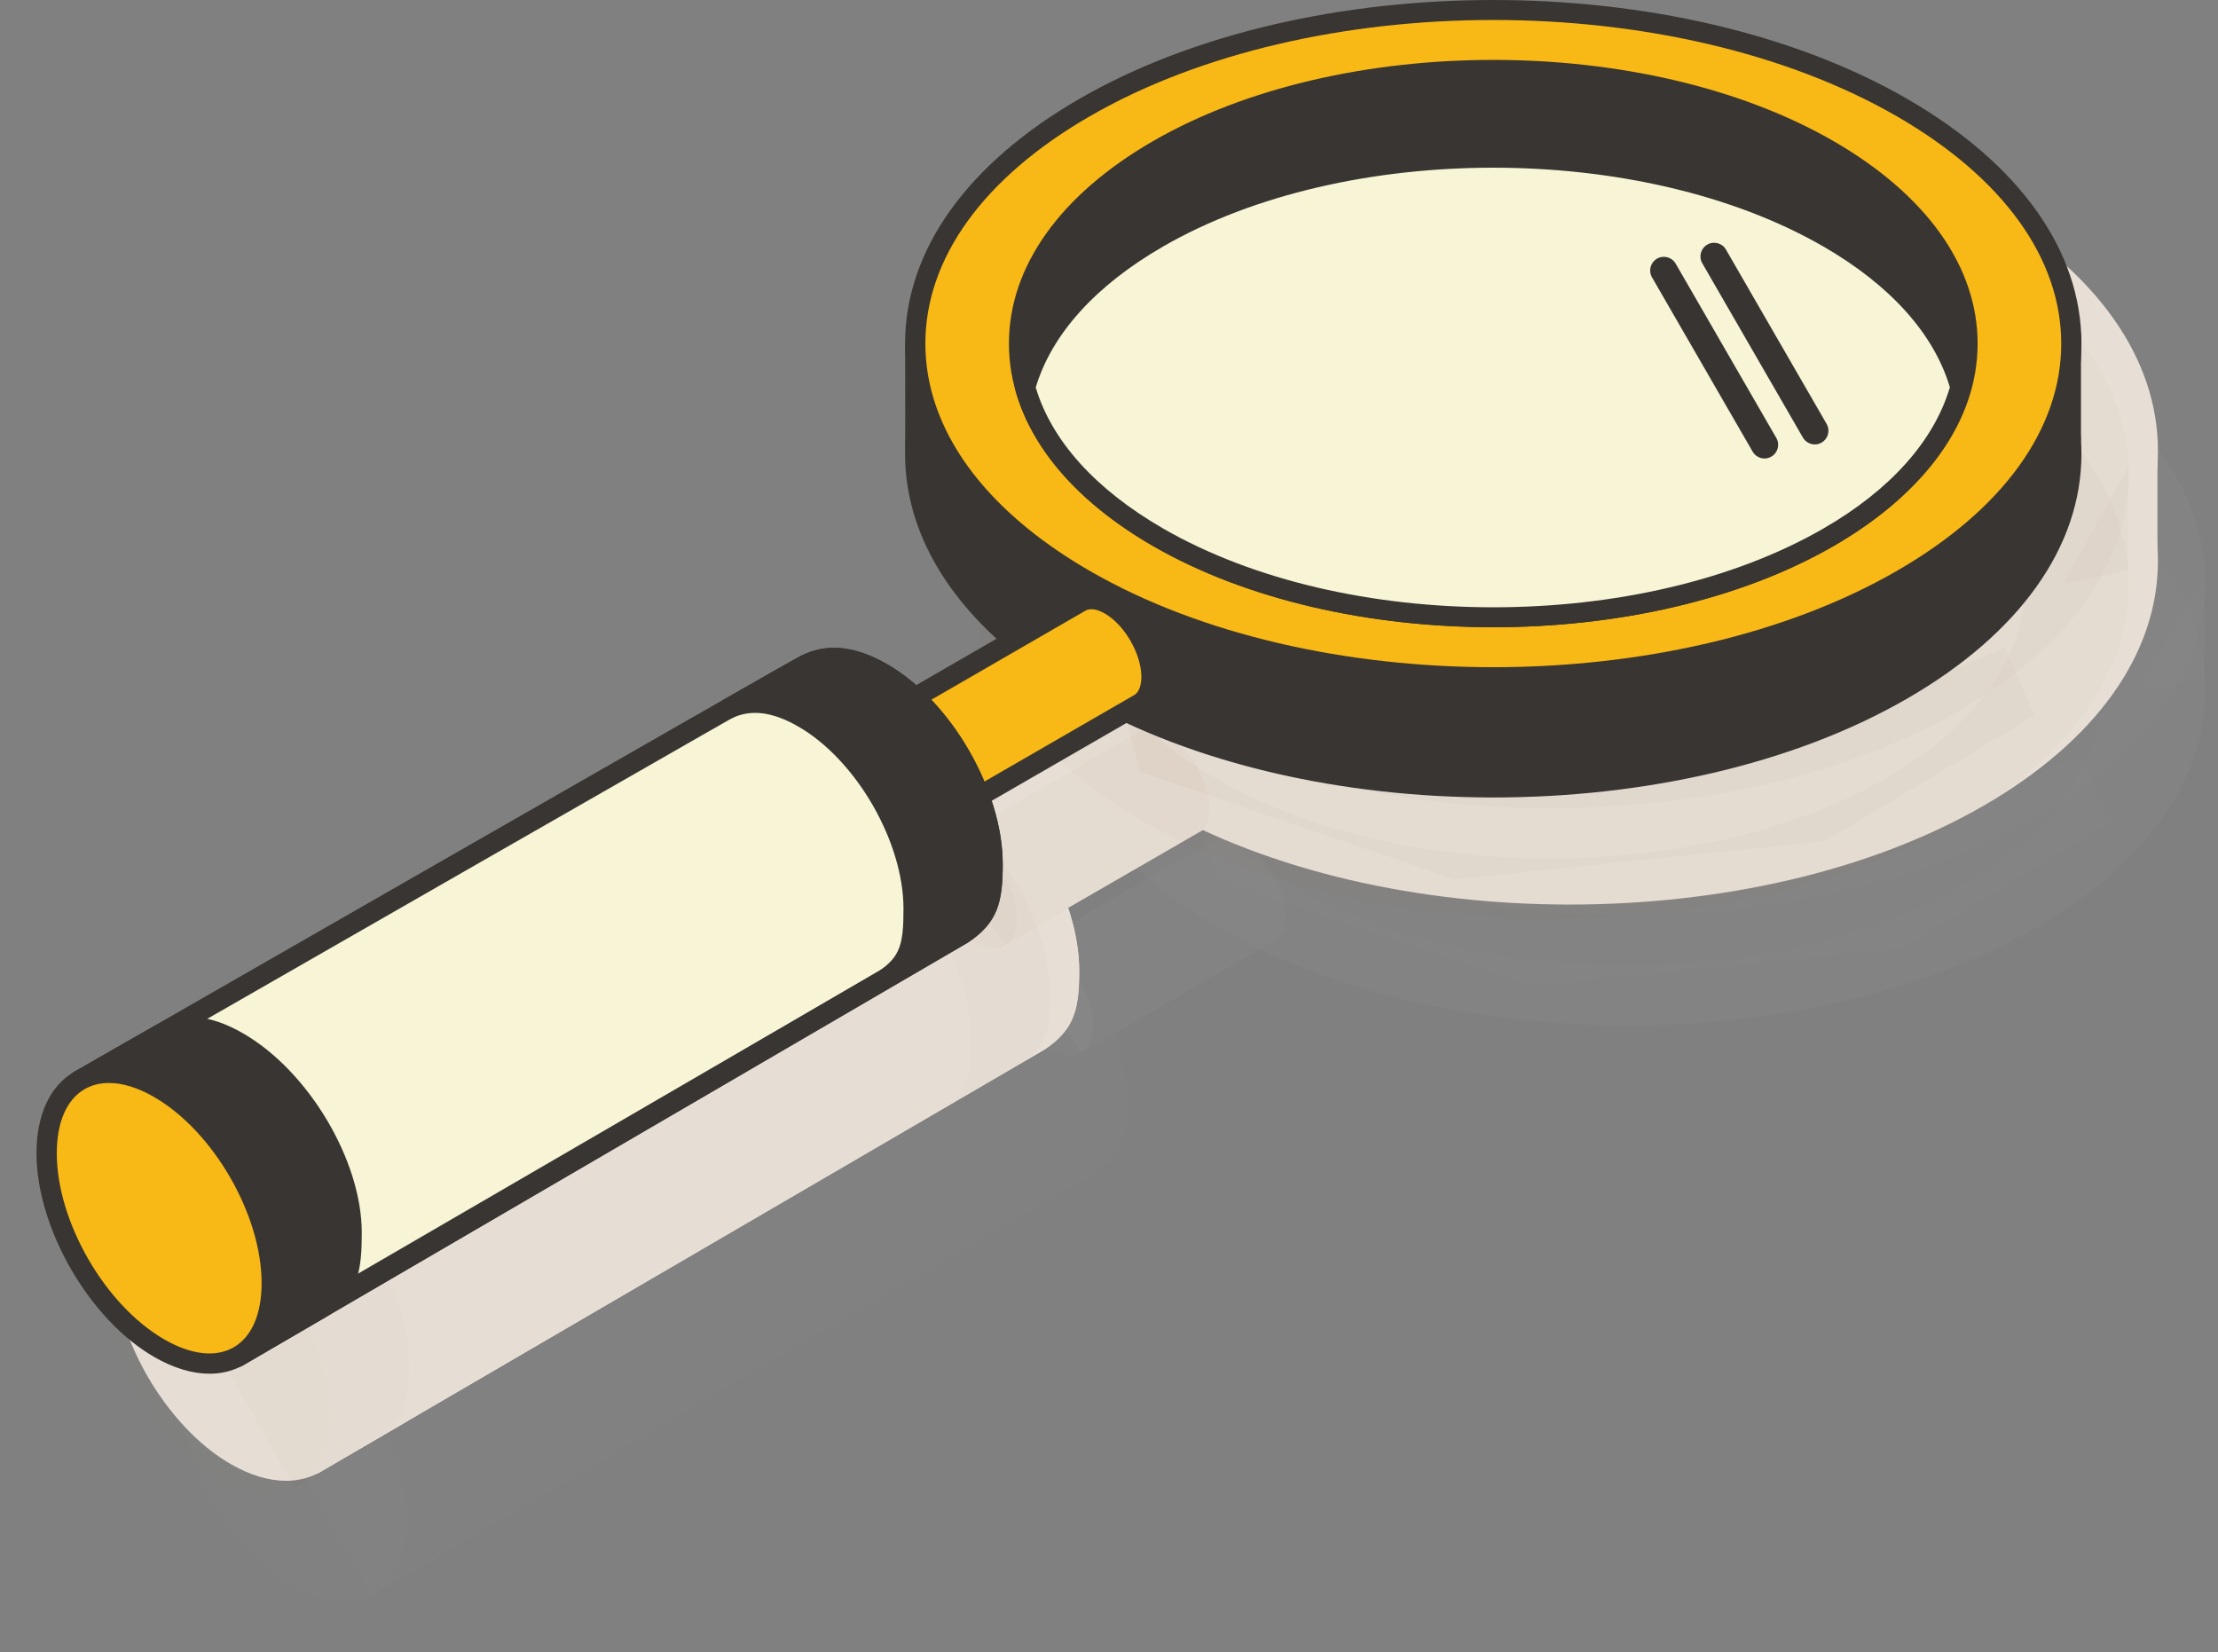
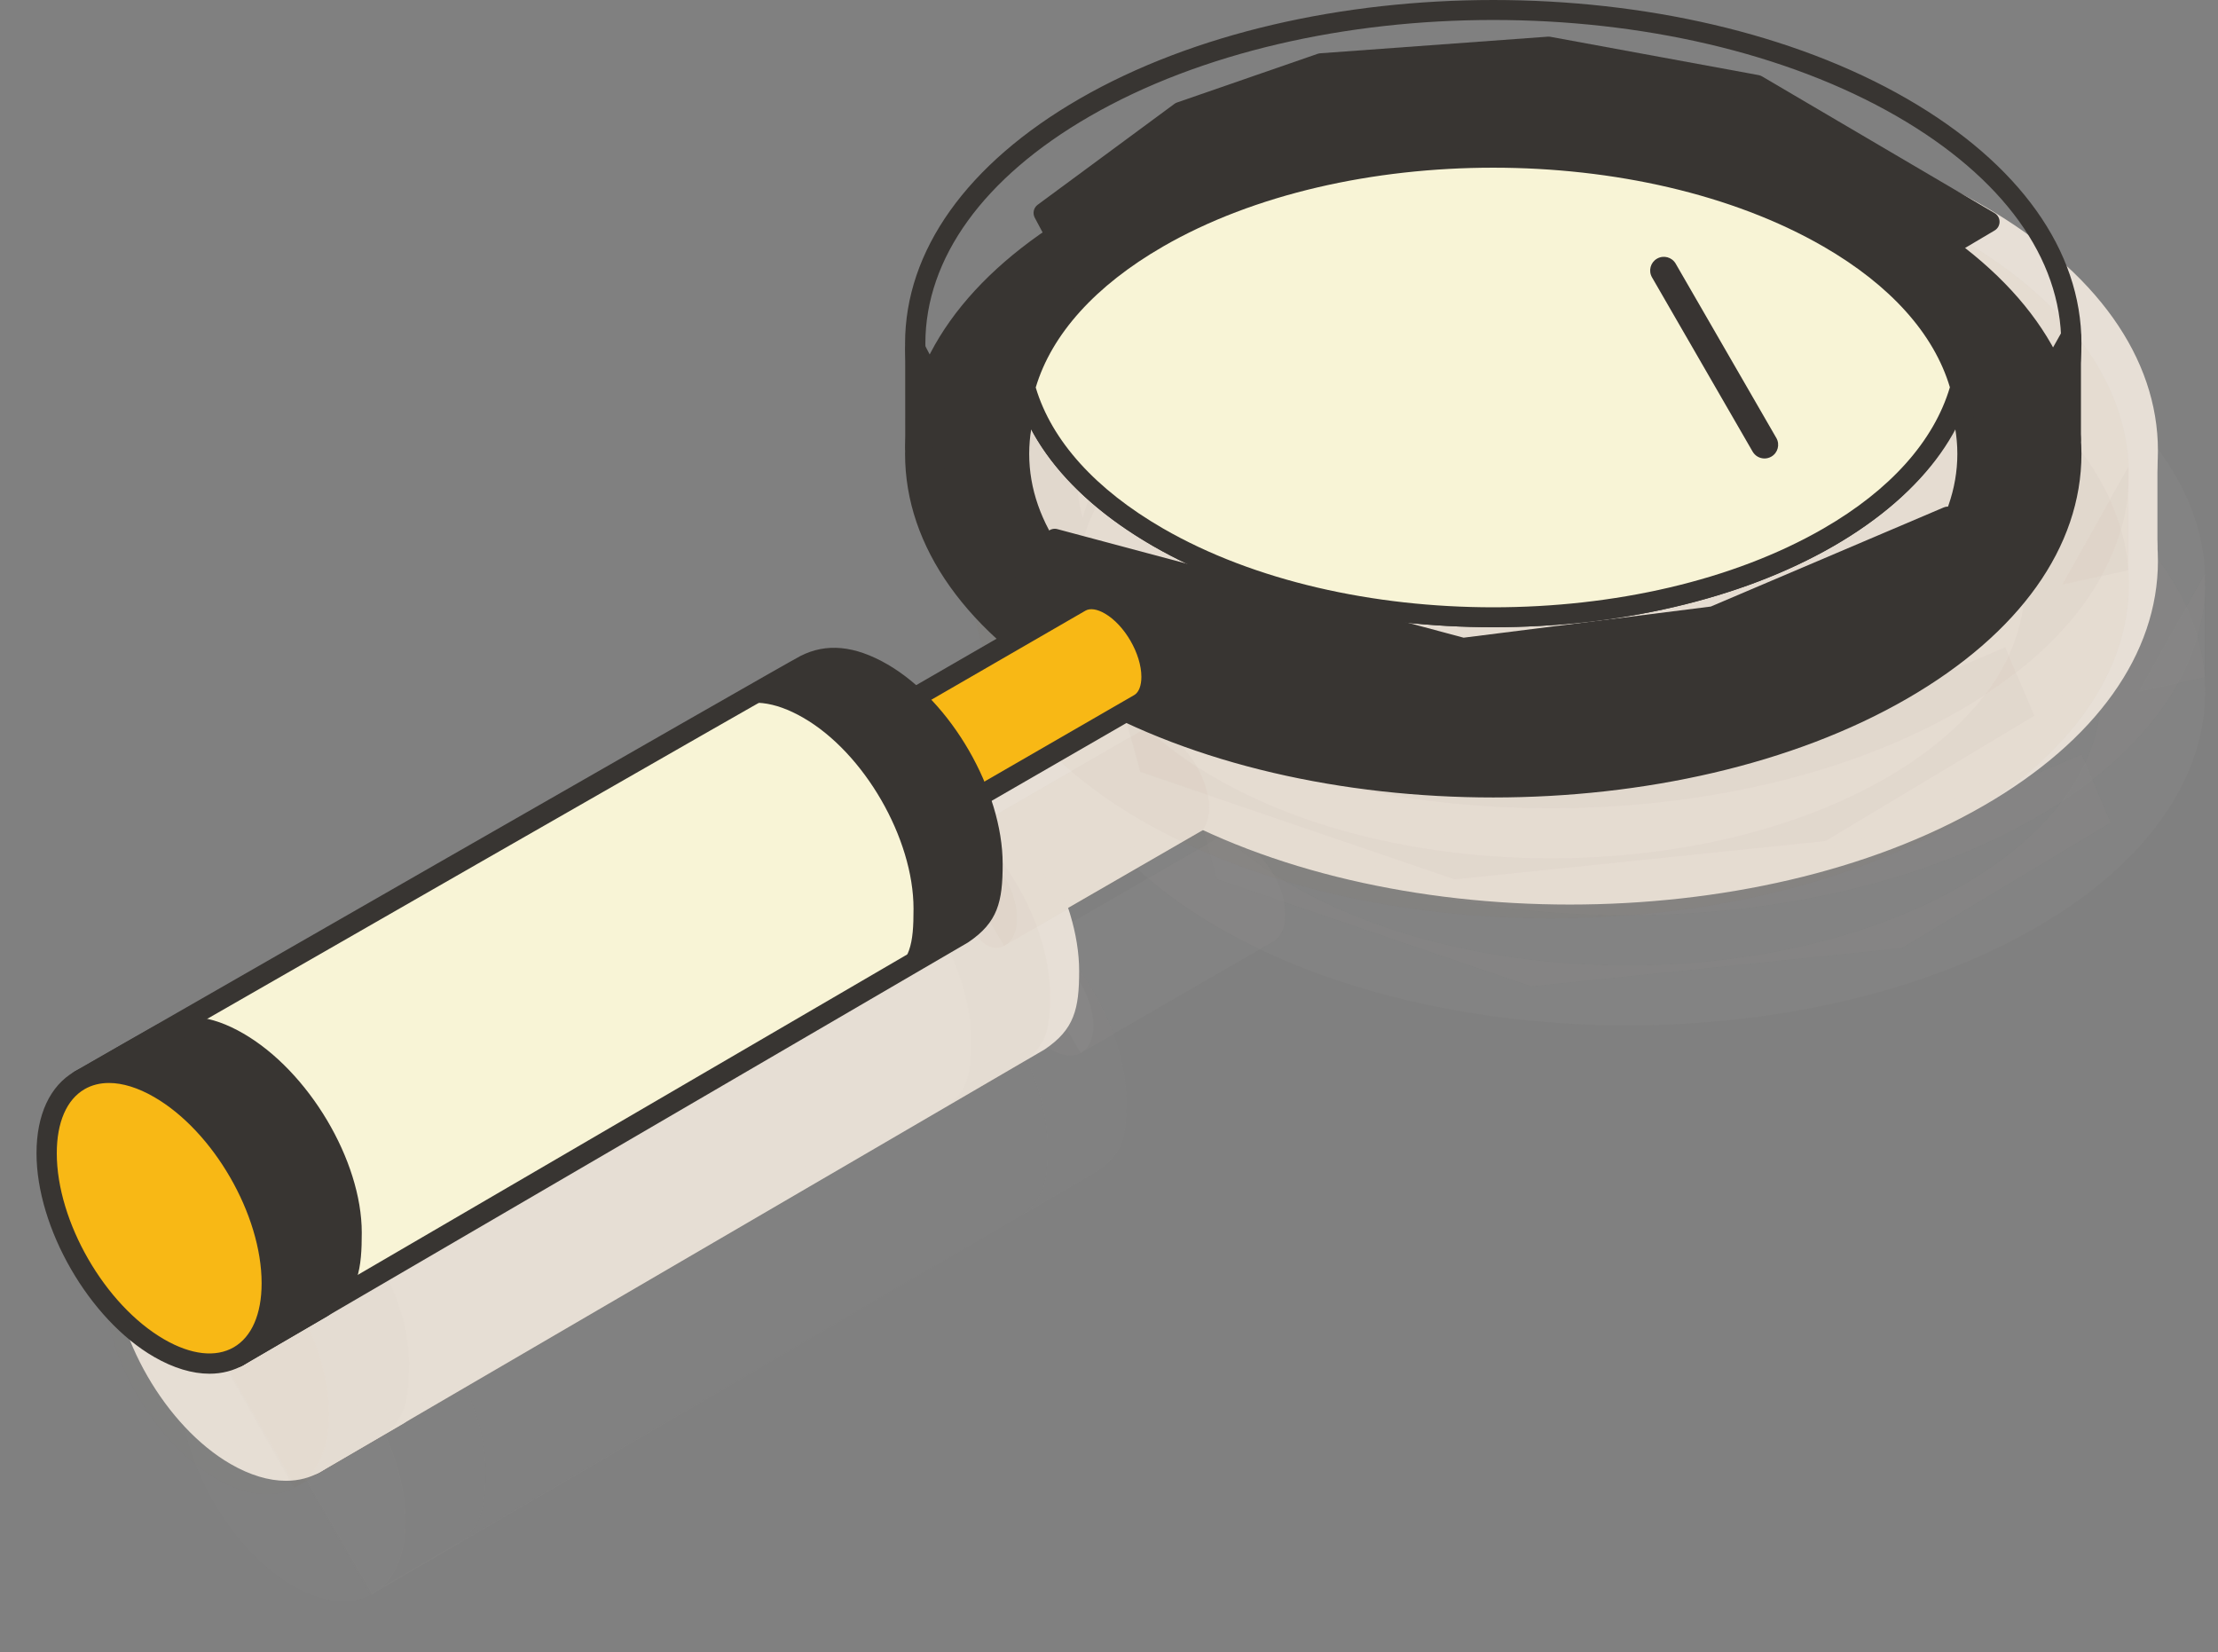
<svg xmlns="http://www.w3.org/2000/svg" width="145" height="108" viewBox="0 0 145 108" fill="none">
  <rect x="0" y="0" width="145" height="108" fill="#808080" stroke="none" />
  <g opacity="0.4">
    <g opacity="0.4">
      <g opacity="0.4">
        <path opacity="0.4" d="M133.103 29.791C118.345 21.271 94.418 21.271 79.66 29.791C64.901 38.312 64.901 52.127 79.66 60.648C94.418 69.168 118.345 69.168 133.103 60.648C147.861 52.127 147.861 38.312 133.103 29.791ZM84.459 57.874C72.352 50.885 72.352 39.551 84.459 32.562C96.566 25.572 116.195 25.572 128.301 32.562C140.408 39.551 140.408 50.885 128.301 57.874C116.195 64.867 96.566 64.867 84.459 57.874Z" fill="#E7DFD6" />
      </g>
      <g opacity="0.4">
        <path opacity="0.4" d="M68.594 38.352L68.596 44.812L76.985 54.368L68.594 38.352Z" fill="#E7DFD6" />
      </g>
      <g opacity="0.4">
        <path opacity="0.4" d="M77.71 50.776L79.549 57.461L100.102 64.478L124.334 61.972L137.98 53.782L136.086 49.328L120.769 55.846L104.393 57.906L77.71 50.776Z" fill="#E7DFD6" />
      </g>
      <g opacity="0.4">
        <path opacity="0.4" d="M144.135 37.541V44.269L139.818 45.219L144.135 37.541Z" fill="#E7DFD6" />
      </g>
      <g opacity="0.4">
        <path opacity="0.4" d="M76.985 29.468L85.926 22.876L95.117 19.692L109.989 18.606L123.608 21.114L138.816 30.053L134.303 32.728L121.77 28.048L110.826 25.667H96.203L85.508 28.968L78.99 33.229L76.985 29.468Z" fill="#E7DFD6" />
      </g>
      <g opacity="0.4">
        <path opacity="0.4" d="M133.104 22.582C118.346 14.061 94.418 14.061 79.66 22.582C64.902 31.102 64.902 44.917 79.66 53.438C94.418 61.959 118.346 61.959 133.104 53.438C147.862 44.917 147.862 31.102 133.104 22.582ZM84.459 50.665C72.353 43.675 72.353 32.342 84.459 25.352C96.566 18.363 116.195 18.363 128.302 25.352C140.409 32.342 140.409 43.675 128.302 50.665C116.195 57.655 96.566 57.655 84.459 50.665Z" fill="#E7DFD6" />
      </g>
      <g opacity="0.4">
        <path opacity="0.4" d="M128.302 31.092C116.195 24.102 96.566 24.102 84.459 31.092C79.673 33.854 76.783 37.295 75.779 40.878C76.783 44.462 79.673 47.902 84.459 50.665C96.566 57.655 116.195 57.655 128.302 50.665C133.088 47.902 135.977 44.462 136.981 40.878C135.98 37.295 133.088 33.854 128.302 31.092Z" fill="#E7DFD6" />
      </g>
    </g>
    <g opacity="0.4">
      <g opacity="0.4">
        <path opacity="0.4" d="M84.038 59.8C84.038 58.065 82.82 55.954 81.318 55.088C80.579 54.662 79.909 54.614 79.419 54.884L66.756 62.2L70.649 68.832L83.193 61.588C83.225 61.572 83.257 61.553 83.288 61.532L83.307 61.522C83.76 61.22 84.038 60.629 84.038 59.8Z" fill="#E7DFD6" />
      </g>
      <g opacity="0.4">
        <path opacity="0.4" d="M70.688 68.808C71.751 68.194 71.751 66.204 70.689 64.364C69.626 62.523 67.903 61.528 66.84 62.142C65.777 62.756 65.777 64.745 66.84 66.586C67.903 68.427 69.626 69.421 70.688 68.808Z" fill="#E7DFD6" />
      </g>
    </g>
    <g opacity="0.4">
      <g opacity="0.4">
        <g opacity="0.4">
          <path opacity="0.4" d="M73.645 72.031C73.645 67.436 70.419 61.85 66.441 59.551C64.47 58.415 62.822 58.29 61.384 59.024C60.267 59.596 13.961 86.175 13.961 86.175L24.333 104.215L71.701 76.59C73.414 75.43 73.645 74.333 73.645 72.031Z" fill="#E7DFD6" />
        </g>
        <g opacity="0.4">
          <path opacity="0.4" d="M31.741 96.126C31.741 91.53 28.303 85.976 24.323 83.68C22.352 82.544 20.704 82.419 19.266 83.153C19.131 83.222 18.331 83.675 17.031 84.414C15.1 85.521 13.959 86.178 13.959 86.178L24.23 104.273L29.81 101.023C31.527 99.86 31.741 98.427 31.741 96.126Z" fill="#E7DFD6" />
        </g>
        <g opacity="0.4">
          <path opacity="0.4" d="M66.441 59.551C64.47 58.415 62.825 58.29 61.384 59.024C61.167 59.135 59.266 60.216 56.334 61.89C57.745 61.217 59.355 61.363 61.276 62.47C65.254 64.766 68.48 70.355 68.48 74.95C68.48 77.252 68.305 78.412 66.591 79.572L24.293 104.148L24.333 104.217L71.701 76.592C73.414 75.43 73.645 74.333 73.645 72.031C73.645 67.436 70.419 61.847 66.441 59.551Z" fill="#E7DFD6" />
        </g>
        <g opacity="0.4">
          <path opacity="0.4" d="M24.366 104.196C27.239 102.537 27.239 97.158 24.365 92.181C21.492 87.204 16.833 84.513 13.96 86.172C11.087 87.831 11.087 93.211 13.961 98.188C16.835 103.165 21.493 105.855 24.366 104.196Z" fill="#E7DFD6" />
        </g>
      </g>
    </g>
  </g>
  <path d="M129.345 21.244C114.587 12.724 90.659 12.724 75.901 21.244C61.143 29.765 61.143 43.58 75.901 52.1C90.659 60.621 114.587 60.621 129.345 52.1C144.103 43.58 144.103 29.765 129.345 21.244ZM80.701 49.327C68.594 42.338 68.594 31.004 80.701 24.015C92.807 17.025 112.436 17.025 124.543 24.015C136.65 31.004 136.65 42.338 124.543 49.327C112.439 56.317 92.81 56.317 80.701 49.327Z" fill="#E7DFD6" />
  <path d="M102.623 59.133C92.823 59.133 83.029 56.979 75.568 52.673C68.215 48.429 64.168 42.746 64.168 36.67C64.168 30.596 68.218 24.913 75.568 20.669C90.485 12.056 114.756 12.056 129.673 20.669C137.026 24.915 141.073 30.596 141.073 36.672C141.073 42.746 137.023 48.429 129.673 52.673C122.22 56.979 112.42 59.133 102.623 59.133ZM102.623 15.515C93.064 15.515 83.508 17.616 76.232 21.816C69.309 25.813 65.495 31.089 65.495 36.67C65.495 42.25 69.309 47.526 76.232 51.526C90.784 59.927 114.462 59.927 129.014 51.526C135.937 47.529 139.751 42.253 139.751 36.672C139.751 31.092 135.937 25.816 129.014 21.816C121.738 17.616 112.179 15.515 102.623 15.515ZM102.623 55.215C94.563 55.215 86.506 53.443 80.37 49.902C74.302 46.398 70.959 41.699 70.959 36.672C70.959 31.645 74.302 26.947 80.37 23.442C92.641 16.358 112.606 16.358 124.874 23.442C130.942 26.947 134.285 31.645 134.285 36.672C134.285 41.699 130.942 46.398 124.874 49.902C118.743 53.443 110.683 55.215 102.623 55.215ZM81.032 48.755C92.937 55.629 112.309 55.629 124.212 48.755C129.854 45.498 132.96 41.207 132.96 36.672C132.96 32.138 129.854 27.847 124.212 24.589C112.306 17.716 92.937 17.716 81.032 24.589C75.39 27.847 72.283 32.138 72.283 36.672C72.283 41.204 75.39 45.498 81.032 48.755Z" fill="#E7DFD6" />
  <path d="M64.835 29.802L64.838 36.264L73.229 45.821L64.835 29.802Z" fill="#E7DFD6" />
  <path d="M73.229 46.483C73.044 46.483 72.861 46.406 72.731 46.258L64.343 36.702C64.237 36.58 64.179 36.426 64.179 36.264L64.176 29.802C64.176 29.497 64.385 29.233 64.679 29.158C64.976 29.087 65.283 29.224 65.424 29.495L73.814 45.514C73.971 45.81 73.878 46.176 73.602 46.366C73.489 46.446 73.359 46.483 73.229 46.483ZM65.5 36.016L70.069 41.22L65.498 32.496L65.5 36.016Z" fill="#E7DFD6" />
  <path d="M73.952 42.227L75.79 48.912L96.346 55.931L120.575 53.425L134.224 45.235L132.33 40.781L117.01 47.296L100.634 49.357L73.952 42.227Z" fill="#E7DFD6" />
  <path d="M96.346 56.593C96.275 56.593 96.2 56.582 96.132 56.558L75.578 49.539C75.372 49.468 75.213 49.298 75.155 49.089L73.316 42.404C73.253 42.176 73.316 41.93 73.486 41.763C73.653 41.596 73.897 41.527 74.127 41.591L100.685 48.687L116.841 46.652L132.073 40.171C132.235 40.102 132.418 40.1 132.579 40.166C132.743 40.232 132.873 40.359 132.942 40.521L134.836 44.978C134.966 45.283 134.849 45.635 134.568 45.805L120.92 53.994C120.838 54.045 120.745 54.076 120.647 54.084L96.415 56.59C96.391 56.593 96.367 56.593 96.346 56.593ZM76.336 48.398L96.42 55.255L120.361 52.779L133.387 44.962L131.978 41.647L117.27 47.905C117.215 47.929 117.154 47.945 117.093 47.953L100.716 50.013C100.632 50.024 100.544 50.019 100.462 49.995L74.895 43.164L76.336 48.398Z" fill="#E7DFD6" />
-   <path d="M140.379 28.991V35.721L136.062 36.672L140.379 28.991Z" fill="#E7DFD6" />
  <path d="M136.062 37.334C135.855 37.334 135.657 37.236 135.529 37.067C135.373 36.858 135.357 36.577 135.484 36.349L139.802 28.671C139.95 28.409 140.255 28.279 140.546 28.356C140.837 28.433 141.041 28.695 141.041 28.997V35.724C141.041 36.034 140.824 36.304 140.522 36.37L136.205 37.321C136.154 37.329 136.109 37.334 136.062 37.334ZM139.717 31.521L137.365 35.706L139.717 35.187V31.521Z" fill="#E7DFD6" />
  <path d="M73.229 20.921L82.168 14.326L91.359 11.145L106.233 10.059L119.852 12.565L135.058 21.506L130.547 24.179L118.014 19.501L107.067 17.12H92.444L81.749 20.421L75.234 24.682L73.229 20.921Z" fill="#E7DFD6" />
  <path d="M75.234 25.344C75.178 25.344 75.123 25.336 75.07 25.323C74.889 25.278 74.739 25.156 74.651 24.992L72.646 21.231C72.493 20.942 72.572 20.582 72.837 20.386L81.776 13.791C81.829 13.751 81.89 13.72 81.953 13.698L91.144 10.517C91.2 10.499 91.255 10.486 91.314 10.483L106.185 9.397C106.241 9.392 106.297 9.397 106.352 9.405L119.972 11.911C120.048 11.924 120.12 11.953 120.186 11.99L135.394 20.929C135.596 21.048 135.72 21.265 135.72 21.498C135.72 21.732 135.598 21.949 135.394 22.068L130.881 24.74C130.709 24.844 130.5 24.862 130.312 24.791L117.823 20.129L106.993 17.772H92.543L82.033 21.016L75.594 25.228C75.488 25.307 75.361 25.344 75.234 25.344ZM74.082 21.114L75.478 23.731L81.389 19.867C81.442 19.832 81.498 19.806 81.556 19.788L92.251 16.487C92.315 16.469 92.381 16.458 92.447 16.458H107.07C107.118 16.458 107.165 16.463 107.21 16.474L118.157 18.855C118.189 18.863 118.218 18.871 118.247 18.882L130.484 23.451L133.758 21.509L119.619 13.198L106.199 10.727L91.496 11.799L82.48 14.919L74.082 21.114Z" fill="#E7DFD6" />
  <path d="M129.345 14.032C114.587 5.511 90.659 5.511 75.901 14.032C61.143 22.553 61.143 36.368 75.901 44.888C90.659 53.409 114.587 53.409 129.345 44.888C144.103 36.368 144.103 22.555 129.345 14.032ZM80.701 42.118C68.594 35.128 68.594 23.795 80.701 16.805C92.807 9.815 112.436 9.815 124.543 16.805C136.65 23.795 136.65 35.128 124.543 42.118C112.439 49.108 92.81 49.108 80.701 42.118Z" fill="#E7DFD6" />
  <path d="M102.623 51.923C92.823 51.923 83.029 49.77 75.568 45.463C68.215 41.217 64.168 35.536 64.168 29.46C64.168 23.387 68.218 17.703 75.568 13.46C90.485 4.847 114.757 4.847 129.674 13.46C137.026 17.706 141.073 23.387 141.073 29.463C141.073 35.536 137.024 41.22 129.674 45.463C122.22 49.77 112.421 51.923 102.623 51.923ZM102.623 8.306C93.065 8.306 83.508 10.406 76.233 14.607C69.309 18.604 65.495 23.88 65.495 29.46C65.495 35.041 69.309 40.317 76.233 44.316C90.784 52.718 114.463 52.718 129.014 44.316C135.938 40.319 139.752 35.044 139.752 29.463C139.752 23.882 135.938 18.606 129.014 14.607C121.738 10.406 112.18 8.306 102.623 8.306ZM102.623 48.003C94.564 48.003 86.507 46.231 80.37 42.69C74.302 39.186 70.959 34.487 70.959 29.46C70.959 24.433 74.302 19.735 80.37 16.23C92.641 9.145 112.606 9.145 124.874 16.23C130.942 19.735 134.285 24.433 134.285 29.46C134.285 34.487 130.942 39.186 124.874 42.69C118.743 46.234 110.683 48.003 102.623 48.003ZM81.032 41.543C92.937 48.416 112.309 48.416 124.212 41.543C129.854 38.285 132.961 33.995 132.961 29.46C132.961 24.926 129.854 20.635 124.212 17.377C112.307 10.504 92.937 10.504 81.032 17.377C75.39 20.635 72.284 24.926 72.284 29.46C72.284 33.995 75.39 38.285 81.032 41.543Z" fill="#E7DFD6" />
  <path d="M124.543 22.545C112.436 15.555 92.807 15.555 80.701 22.545C75.915 25.307 73.025 28.748 72.021 32.331C73.025 35.915 75.915 39.355 80.701 42.118C92.807 49.108 112.436 49.108 124.543 42.118C129.329 39.355 132.16 35.899 133.164 32.315C132.163 28.732 129.329 25.307 124.543 22.545Z" fill="#E7DFD6" />
  <path d="M102.623 48.003C94.563 48.003 86.506 46.231 80.37 42.69C75.581 39.925 72.474 36.405 71.383 32.509C71.351 32.392 71.351 32.268 71.383 32.151C72.474 28.255 75.581 24.735 80.37 21.97C92.641 14.887 112.606 14.887 124.874 21.97C129.62 24.711 132.709 28.226 133.803 32.138C133.834 32.255 133.834 32.379 133.803 32.495C132.701 36.431 129.615 39.957 124.877 42.693C118.743 46.234 110.683 48.003 102.623 48.003ZM72.71 32.331C73.751 35.817 76.624 39.001 81.032 41.546C92.937 48.419 112.309 48.419 124.212 41.546C128.572 39.03 131.424 35.841 132.473 32.318C131.429 28.817 128.577 25.641 124.209 23.119C112.306 16.244 92.937 16.244 81.032 23.117C76.624 25.662 73.751 28.843 72.71 32.331Z" fill="#E7DFD6" />
  <path d="M80.282 51.25C80.282 49.516 79.064 47.405 77.562 46.538C76.823 46.112 76.153 46.067 75.663 46.335L63 53.65L66.894 60.282L79.437 53.038C79.469 53.022 79.501 53.004 79.533 52.983L79.551 52.972C80.001 52.673 80.282 52.079 80.282 51.25Z" fill="#E7DFD6" />
  <path d="M66.891 60.944C66.663 60.944 66.443 60.828 66.319 60.619L62.425 53.986C62.335 53.836 62.311 53.653 62.356 53.483C62.401 53.314 62.513 53.168 62.666 53.078L75.329 45.763C75.348 45.752 75.369 45.741 75.388 45.733C76.103 45.363 76.99 45.447 77.893 45.966C79.604 46.954 80.944 49.277 80.944 51.253C80.944 52.262 80.592 53.059 79.948 53.504C79.927 53.52 79.906 53.533 79.882 53.547C79.843 53.573 79.797 53.597 79.755 53.621L67.222 60.857C67.119 60.915 67.005 60.944 66.891 60.944ZM63.906 53.888L67.129 59.379L79.104 52.464C79.112 52.458 79.122 52.453 79.13 52.448C79.146 52.44 79.159 52.432 79.175 52.421C79.175 52.421 79.178 52.419 79.18 52.419L79.183 52.416C79.459 52.233 79.617 51.809 79.617 51.248C79.617 49.751 78.523 47.855 77.228 47.108C76.73 46.819 76.275 46.75 75.978 46.912C75.97 46.917 75.962 46.92 75.954 46.925L63.906 53.888Z" fill="#E7DFD6" />
  <path d="M66.933 60.26C67.996 59.646 67.996 57.656 66.933 55.816C65.871 53.975 64.147 52.98 63.085 53.594C62.022 54.208 62.022 56.197 63.084 58.038C64.147 59.879 65.87 60.873 66.933 60.26Z" fill="#E7DFD6" />
  <path d="M66.226 61.103C65.738 61.103 65.211 60.95 64.679 60.64C62.968 59.652 61.628 57.329 61.628 55.353C61.628 54.267 62.028 53.438 62.756 53.017C63.484 52.596 64.401 52.665 65.344 53.208C67.055 54.196 68.395 56.519 68.395 58.494C68.395 59.58 67.995 60.409 67.267 60.831C66.949 61.013 66.599 61.103 66.226 61.103ZM63.794 54.074C63.651 54.074 63.521 54.103 63.416 54.167C63.119 54.339 62.949 54.77 62.949 55.356C62.949 56.852 64.043 58.749 65.338 59.496C65.844 59.787 66.305 59.858 66.599 59.686C66.896 59.514 67.065 59.082 67.065 58.497C67.065 57.001 65.971 55.104 64.676 54.357C64.356 54.169 64.051 54.074 63.794 54.074Z" fill="#E7DFD6" />
  <path d="M69.889 63.482C69.889 58.886 66.663 53.3 62.685 51.001C60.714 49.865 59.067 49.741 57.629 50.474C56.511 51.046 10.205 77.625 10.205 77.625L20.577 95.665L67.945 68.04C69.659 66.882 69.889 65.783 69.889 63.482Z" fill="#E7DFD6" />
  <path d="M20.575 96.33C20.516 96.33 20.461 96.322 20.405 96.308C20.235 96.263 20.09 96.152 20.002 95.999L9.628 77.959C9.54 77.805 9.517 77.625 9.562 77.456C9.607 77.286 9.718 77.141 9.871 77.053C11.763 75.967 56.206 50.458 57.324 49.886C59.019 49.02 60.878 49.198 63.013 50.429C67.169 52.829 70.549 58.685 70.549 63.482C70.549 65.969 70.225 67.296 68.313 68.591C68.3 68.599 68.289 68.607 68.276 68.615L20.908 96.24C20.808 96.301 20.691 96.33 20.575 96.33ZM11.106 77.872L20.816 94.759L67.59 67.481C69.01 66.512 69.227 65.712 69.227 63.479C69.227 59.103 66.144 53.761 62.354 51.574C60.64 50.586 59.194 50.416 57.931 51.065C56.906 51.589 16.44 74.812 11.106 77.872Z" fill="#E7DFD6" />
  <path d="M27.985 87.576C27.985 82.981 24.547 77.427 20.566 75.13C18.596 73.994 16.948 73.87 15.51 74.603C15.375 74.672 14.575 75.125 13.275 75.864C11.344 76.971 10.202 77.628 10.202 77.628L20.474 95.723L26.054 92.473C27.768 91.311 27.985 89.878 27.985 87.576Z" fill="#E7DFD6" />
  <path d="M20.474 96.385C20.416 96.385 20.358 96.377 20.302 96.362C20.132 96.317 19.987 96.203 19.899 96.049L9.628 77.956C9.448 77.638 9.559 77.236 9.874 77.056L12.947 75.292C14.787 74.243 15.121 74.06 15.211 74.015C16.906 73.149 18.768 73.326 20.901 74.558C25.173 77.024 28.65 82.867 28.65 87.579C28.65 89.811 28.486 91.628 26.431 93.024C26.418 93.032 26.407 93.04 26.394 93.048L20.813 96.298C20.707 96.356 20.591 96.385 20.474 96.385ZM11.103 77.874L20.72 94.815L25.703 91.912C27.098 90.958 27.323 89.849 27.323 87.576C27.323 83.357 24.079 77.922 20.236 75.702C18.522 74.714 17.076 74.545 15.812 75.194C15.744 75.228 15.365 75.438 13.604 76.441L11.103 77.874Z" fill="#E7DFD6" />
  <path d="M62.682 51.004C60.712 49.868 59.064 49.743 57.626 50.477C57.409 50.588 55.507 51.669 52.575 53.343C53.987 52.67 55.597 52.816 57.517 53.923C61.495 56.219 64.722 61.808 64.722 66.403C64.722 68.705 64.547 69.865 62.833 71.025L20.535 95.601L20.574 95.67L67.942 68.045C69.656 66.882 69.886 65.786 69.886 63.484C69.889 58.886 66.663 53.3 62.682 51.004Z" fill="#E7DFD6" />
-   <path d="M20.575 96.33C20.519 96.33 20.461 96.322 20.405 96.309C20.236 96.264 20.09 96.152 20.003 95.999L19.963 95.93C19.78 95.615 19.889 95.209 20.204 95.027L62.484 70.463C63.856 69.528 64.065 68.71 64.065 66.403C64.065 62.028 60.982 56.685 57.192 54.498C55.52 53.533 54.106 53.351 52.867 53.941C52.543 54.095 52.159 53.965 51.995 53.65C51.831 53.335 51.945 52.946 52.255 52.768C57.012 50.051 57.253 49.929 57.332 49.889C59.027 49.023 60.886 49.2 63.021 50.432C67.177 52.832 70.557 58.688 70.557 63.484C70.557 65.971 70.234 67.298 68.321 68.594C68.308 68.602 68.297 68.609 68.284 68.617L20.908 96.24C20.808 96.301 20.691 96.33 20.575 96.33ZM55.552 52.408C56.283 52.572 57.046 52.887 57.849 53.348C62.004 55.748 65.384 61.604 65.384 66.4C65.384 67.349 65.36 68.162 65.185 68.885L67.588 67.484C69.007 66.514 69.224 65.715 69.224 63.482C69.224 59.106 66.141 53.764 62.351 51.576C60.638 50.588 59.191 50.421 57.928 51.068C57.833 51.115 57.3 51.415 55.552 52.408Z" fill="#E7DFD6" />
  <path d="M20.608 95.65C23.482 93.991 23.481 88.611 20.607 83.634C17.734 78.657 13.075 75.967 10.202 77.626C7.329 79.284 7.33 84.664 10.203 89.641C13.077 94.618 17.735 97.308 20.608 95.65Z" fill="#E7DFD6" />
  <path d="M18.694 96.804C17.571 96.804 16.34 96.436 15.076 95.707C10.836 93.26 7.387 87.285 7.387 82.39C7.387 79.874 8.269 77.978 9.874 77.053C11.477 76.129 13.561 76.311 15.738 77.57C19.979 80.017 23.427 85.992 23.427 90.887C23.427 93.403 22.545 95.297 20.94 96.224C20.267 96.61 19.51 96.804 18.694 96.804ZM12.123 77.797C11.538 77.797 11.003 77.93 10.534 78.2C9.36 78.878 8.712 80.367 8.712 82.39C8.712 86.864 11.863 92.322 15.738 94.56C17.489 95.572 19.102 95.755 20.278 95.077C21.454 94.399 22.103 92.91 22.103 90.887C22.103 86.413 18.951 80.954 15.076 78.716C14.019 78.105 13.013 77.797 12.123 77.797Z" fill="#E7DFD6" />
  <path d="M123.64 36.053C123.33 36.053 123.031 35.891 122.864 35.605L116.285 24.211C116.038 23.784 116.184 23.236 116.613 22.99C117.042 22.743 117.588 22.889 117.834 23.318L124.413 34.712C124.66 35.139 124.514 35.687 124.085 35.934C123.947 36.016 123.794 36.053 123.64 36.053Z" fill="#E7DFD6" />
  <path d="M120.353 36.972C120.043 36.972 119.744 36.81 119.577 36.524L112.998 25.13C112.752 24.703 112.897 24.155 113.326 23.909C113.755 23.662 114.301 23.808 114.547 24.237L121.126 35.632C121.373 36.058 121.227 36.606 120.798 36.852C120.658 36.932 120.504 36.972 120.353 36.972Z" fill="#E7DFD6" />
  <g opacity="0.4">
    <g opacity="0.4">
      <g opacity="0.4">
        <path opacity="0.4" d="M128.103 22.791C113.345 14.271 89.418 14.271 74.66 22.791C59.901 31.312 59.901 45.127 74.66 53.648C89.418 62.168 113.345 62.168 128.103 53.648C142.861 45.127 142.861 31.312 128.103 22.791ZM79.459 50.874C67.352 43.885 67.352 32.551 79.459 25.562C91.566 18.572 111.195 18.572 123.301 25.562C135.408 32.551 135.408 43.885 123.301 50.874C111.195 57.867 91.566 57.867 79.459 50.874Z" fill="#6E3B11" />
      </g>
      <g opacity="0.4">
        <path opacity="0.4" d="M63.594 31.352L63.596 37.812L71.985 47.368L63.594 31.352Z" fill="#6E3B11" />
      </g>
      <g opacity="0.4">
        <path opacity="0.4" d="M72.71 43.776L74.549 50.461L95.102 57.477L119.334 54.972L132.98 46.782L131.086 42.328L115.769 48.846L99.393 50.906L72.71 43.776Z" fill="#6E3B11" />
      </g>
      <g opacity="0.4">
        <path opacity="0.4" d="M139.135 30.541V37.269L134.818 38.219L139.135 30.541Z" fill="#6E3B11" />
      </g>
      <g opacity="0.4">
        <path opacity="0.4" d="M71.985 22.468L80.926 15.876L90.117 12.692L104.989 11.606L118.608 14.114L133.816 23.053L129.303 25.729L116.77 21.048L105.826 18.667H91.203L80.508 21.968L73.99 26.229L71.985 22.468Z" fill="#6E3B11" />
      </g>
      <g opacity="0.4">
        <path opacity="0.4" d="M128.104 15.582C113.346 7.061 89.418 7.061 74.66 15.582C59.902 24.102 59.902 37.917 74.66 46.438C89.418 54.959 113.346 54.959 128.104 46.438C142.862 37.917 142.862 24.102 128.104 15.582ZM79.459 43.665C67.353 36.675 67.353 25.342 79.459 18.352C91.566 11.363 111.195 11.363 123.302 18.352C135.409 25.342 135.409 36.675 123.302 43.665C111.195 50.655 91.566 50.655 79.459 43.665Z" fill="#6E3B11" />
      </g>
      <g opacity="0.4">
        <path opacity="0.4" d="M123.302 24.092C111.195 17.102 91.566 17.102 79.459 24.092C74.673 26.854 71.783 30.295 70.779 33.878C71.783 37.462 74.673 40.902 79.459 43.665C91.566 50.655 111.195 50.655 123.302 43.665C128.088 40.902 130.977 37.462 131.981 33.878C130.98 30.295 128.088 26.854 123.302 24.092Z" fill="#6E3B11" />
      </g>
    </g>
    <g opacity="0.4">
      <g opacity="0.4">
        <path opacity="0.4" d="M79.038 52.8C79.038 51.065 77.82 48.954 76.318 48.088C75.579 47.662 74.909 47.614 74.419 47.884L61.756 55.2L65.649 61.832L78.193 54.588C78.225 54.572 78.257 54.553 78.288 54.532L78.307 54.522C78.76 54.22 79.038 53.629 79.038 52.8Z" fill="#6E3B11" />
      </g>
      <g opacity="0.4">
-         <path opacity="0.4" d="M65.688 61.808C66.751 61.194 66.751 59.204 65.689 57.364C64.626 55.523 62.903 54.528 61.84 55.142C60.777 55.756 60.777 57.745 61.84 59.586C62.903 61.426 64.626 62.421 65.688 61.808Z" fill="#6E3B11" />
+         <path opacity="0.4" d="M65.688 61.808C66.751 61.194 66.751 59.204 65.689 57.364C64.626 55.523 62.903 54.528 61.84 55.142C62.903 61.426 64.626 62.421 65.688 61.808Z" fill="#6E3B11" />
      </g>
    </g>
    <g opacity="0.4">
      <g opacity="0.4">
        <g opacity="0.4">
          <path opacity="0.4" d="M68.645 65.031C68.645 60.436 65.419 54.85 61.441 52.551C59.47 51.415 57.822 51.29 56.384 52.024C55.267 52.596 8.961 79.175 8.961 79.175L19.333 97.215L66.701 69.59C68.414 68.43 68.645 67.333 68.645 65.031Z" fill="#6E3B11" />
        </g>
        <g opacity="0.4">
          <path opacity="0.4" d="M26.741 89.126C26.741 84.53 23.303 78.976 19.323 76.68C17.352 75.544 15.704 75.419 14.266 76.153C14.131 76.222 13.331 76.675 12.031 77.414C10.1 78.521 8.959 79.178 8.959 79.178L19.23 97.273L24.81 94.023C26.527 92.86 26.741 91.427 26.741 89.126Z" fill="#6E3B11" />
        </g>
        <g opacity="0.4">
          <path opacity="0.4" d="M61.441 52.551C59.47 51.415 57.825 51.29 56.384 52.024C56.167 52.135 54.266 53.216 51.334 54.89C52.745 54.217 54.355 54.363 56.276 55.47C60.254 57.766 63.48 63.355 63.48 67.95C63.48 70.252 63.305 71.412 61.592 72.572L19.293 97.148L19.333 97.217L66.701 69.592C68.414 68.43 68.645 67.333 68.645 65.031C68.645 60.436 65.419 54.847 61.441 52.551Z" fill="#6E3B11" />
        </g>
        <g opacity="0.4">
          <path opacity="0.4" d="M19.366 97.196C22.239 95.537 22.239 90.158 19.365 85.181C16.492 80.204 11.833 77.513 8.96 79.172C6.087 80.831 6.087 86.211 8.961 91.188C11.835 96.165 16.493 98.855 19.366 97.196Z" fill="#6E3B11" />
        </g>
      </g>
    </g>
  </g>
  <path d="M124.345 14.244C109.587 5.724 85.659 5.724 70.901 14.244C56.143 22.765 56.143 36.58 70.901 45.1C85.659 53.621 109.587 53.621 124.345 45.1C139.103 36.58 139.103 22.765 124.345 14.244ZM75.701 42.327C63.594 35.338 63.594 24.004 75.701 17.015C87.807 10.025 107.436 10.025 119.543 17.015C131.65 24.004 131.65 35.338 119.543 42.327C107.439 49.317 87.81 49.317 75.701 42.327Z" fill="#383532" />
  <path d="M97.623 52.133C87.823 52.133 78.029 49.979 70.568 45.673C63.215 41.429 59.168 35.746 59.168 29.67C59.168 23.596 63.218 17.913 70.568 13.669C85.485 5.056 109.756 5.056 124.673 13.669C132.026 17.915 136.073 23.596 136.073 29.672C136.073 35.746 132.023 41.429 124.673 45.673C117.22 49.979 107.42 52.133 97.623 52.133ZM97.623 8.515C88.064 8.515 78.508 10.616 71.232 14.816C64.309 18.813 60.495 24.089 60.495 29.67C60.495 35.25 64.309 40.526 71.232 44.526C85.784 52.927 109.462 52.927 124.014 44.526C130.937 40.529 134.751 35.253 134.751 29.672C134.751 24.092 130.937 18.816 124.014 14.816C116.738 10.616 107.179 8.515 97.623 8.515ZM97.623 48.215C89.563 48.215 81.506 46.443 75.37 42.902C69.302 39.398 65.959 34.699 65.959 29.672C65.959 24.645 69.302 19.947 75.37 16.442C87.641 9.357 107.606 9.357 119.874 16.442C125.942 19.947 129.285 24.645 129.285 29.672C129.285 34.699 125.942 39.398 119.874 42.902C113.743 46.443 105.683 48.215 97.623 48.215ZM76.032 41.755C87.937 48.629 107.309 48.629 119.212 41.755C124.854 38.498 127.96 34.207 127.96 29.672C127.96 25.138 124.854 20.847 119.212 17.589C107.306 10.716 87.937 10.716 76.032 17.589C70.39 20.847 67.283 25.138 67.283 29.672C67.283 34.204 70.39 38.498 76.032 41.755Z" fill="#383532" />
  <path d="M59.835 22.802L59.838 29.265L68.229 38.821L59.835 22.802Z" fill="#383532" />
  <path d="M68.229 39.483C68.044 39.483 67.861 39.406 67.731 39.258L59.343 29.702C59.237 29.58 59.179 29.426 59.179 29.265L59.176 22.802C59.176 22.497 59.385 22.233 59.679 22.158C59.976 22.087 60.283 22.224 60.423 22.495L68.814 38.514C68.971 38.81 68.878 39.176 68.602 39.366C68.489 39.446 68.359 39.483 68.229 39.483ZM60.5 29.016L65.069 34.22L60.498 25.496L60.5 29.016Z" fill="#383532" />
  <path d="M68.952 35.227L70.79 41.912L91.346 48.931L115.575 46.425L129.224 38.235L127.33 33.781L112.01 40.296L95.634 42.357L68.952 35.227Z" fill="#383532" />
  <path d="M91.346 49.593C91.275 49.593 91.2 49.582 91.132 49.558L70.578 42.539C70.372 42.468 70.213 42.298 70.155 42.089L68.316 35.404C68.253 35.176 68.316 34.93 68.486 34.763C68.653 34.596 68.897 34.527 69.127 34.591L95.684 41.687L111.841 39.652L127.073 33.171C127.235 33.102 127.418 33.1 127.579 33.166C127.743 33.232 127.873 33.359 127.942 33.521L129.836 37.978C129.966 38.283 129.849 38.635 129.568 38.805L115.92 46.994C115.838 47.045 115.745 47.076 115.647 47.084L91.415 49.59C91.391 49.593 91.367 49.593 91.346 49.593ZM71.336 41.398L91.42 48.255L115.361 45.779L128.387 37.962L126.978 34.647L112.27 40.905C112.215 40.929 112.154 40.945 112.093 40.953L95.716 43.013C95.632 43.024 95.544 43.019 95.462 42.995L69.895 36.164L71.336 41.398Z" fill="#383532" />
  <path d="M135.379 21.991V28.721L131.062 29.672L135.379 21.991Z" fill="#383532" />
  <path d="M131.062 30.334C130.855 30.334 130.657 30.236 130.529 30.067C130.373 29.858 130.357 29.577 130.484 29.349L134.802 21.671C134.95 21.409 135.255 21.279 135.546 21.356C135.837 21.433 136.041 21.695 136.041 21.997V28.724C136.041 29.034 135.824 29.304 135.522 29.37L131.205 30.321C131.154 30.329 131.109 30.334 131.062 30.334ZM134.717 24.521L132.365 28.706L134.717 28.186V24.521Z" fill="#383532" />
  <path d="M68.229 13.921L77.168 7.326L86.359 4.145L101.233 3.059L114.852 5.565L130.058 14.506L125.547 17.179L113.014 12.501L102.067 10.12H87.444L76.749 13.421L70.234 17.682L68.229 13.921Z" fill="#383532" />
  <path d="M70.234 18.344C70.178 18.344 70.123 18.336 70.07 18.323C69.889 18.278 69.739 18.156 69.651 17.992L67.646 14.231C67.493 13.942 67.572 13.582 67.837 13.386L76.776 6.791C76.829 6.751 76.89 6.72 76.953 6.698L86.144 3.517C86.2 3.499 86.255 3.486 86.314 3.483L101.185 2.397C101.241 2.392 101.297 2.397 101.352 2.405L114.972 4.91C115.048 4.924 115.12 4.953 115.186 4.99L130.394 13.929C130.596 14.048 130.72 14.265 130.72 14.498C130.72 14.732 130.598 14.949 130.394 15.068L125.881 17.74C125.709 17.844 125.5 17.862 125.312 17.791L112.823 13.129L101.993 10.772H87.543L77.033 14.016L70.594 18.228C70.488 18.307 70.361 18.344 70.234 18.344ZM69.082 14.114L70.478 16.731L76.389 12.867C76.442 12.832 76.498 12.806 76.556 12.787L87.251 9.487C87.315 9.469 87.381 9.458 87.447 9.458H102.07C102.118 9.458 102.165 9.463 102.21 9.474L113.157 11.855C113.189 11.863 113.218 11.871 113.247 11.882L125.484 16.451L128.758 14.509L114.619 6.198L101.199 3.727L86.496 4.799L77.48 7.919L69.082 14.114Z" fill="#383532" />
-   <path d="M124.345 7.032C109.587 -1.489 85.659 -1.489 70.901 7.032C56.143 15.553 56.143 29.368 70.901 37.888C85.659 46.409 109.587 46.409 124.345 37.888C139.103 29.368 139.103 15.555 124.345 7.032ZM75.701 35.118C63.594 28.128 63.594 16.795 75.701 9.805C87.807 2.815 107.436 2.815 119.543 9.805C131.65 16.795 131.65 28.128 119.543 35.118C107.439 42.108 87.81 42.108 75.701 35.118Z" fill="#F8B815" />
  <path d="M97.623 44.923C87.823 44.923 78.029 42.77 70.568 38.463C63.215 34.217 59.168 28.536 59.168 22.46C59.168 16.387 63.218 10.703 70.568 6.46C85.485 -2.153 109.757 -2.153 124.674 6.46C132.026 10.706 136.073 16.387 136.073 22.463C136.073 28.536 132.024 34.22 124.674 38.463C117.22 42.77 107.421 44.923 97.623 44.923ZM97.623 1.306C88.065 1.306 78.508 3.406 71.233 7.607C64.309 11.604 60.495 16.88 60.495 22.46C60.495 28.041 64.309 33.317 71.233 37.316C85.784 45.718 109.463 45.718 124.014 37.316C130.938 33.319 134.752 28.044 134.752 22.463C134.752 16.882 130.938 11.606 124.014 7.607C116.738 3.406 107.18 1.306 97.623 1.306ZM97.623 41.003C89.564 41.003 81.507 39.231 75.37 35.69C69.302 32.186 65.959 27.487 65.959 22.46C65.959 17.433 69.302 12.735 75.37 9.23C87.641 2.145 107.606 2.145 119.874 9.23C125.942 12.735 129.285 17.433 129.285 22.46C129.285 27.487 125.942 32.186 119.874 35.69C113.743 39.234 105.683 41.003 97.623 41.003ZM76.032 34.543C87.937 41.416 107.309 41.416 119.212 34.543C124.854 31.285 127.961 26.995 127.961 22.46C127.961 17.926 124.854 13.635 119.212 10.377C107.307 3.504 87.937 3.504 76.032 10.377C70.39 13.635 67.284 17.926 67.284 22.46C67.284 26.995 70.39 31.285 76.032 34.543Z" fill="#383532" />
  <path d="M119.543 15.545C107.436 8.555 87.807 8.555 75.701 15.545C70.915 18.307 68.025 21.748 67.021 25.331C68.025 28.915 70.915 32.355 75.701 35.118C87.807 42.108 107.436 42.108 119.543 35.118C124.329 32.355 127.16 28.899 128.164 25.315C127.163 21.732 124.329 18.307 119.543 15.545Z" fill="#F8F4D6" />
  <path d="M97.623 41.003C89.563 41.003 81.506 39.231 75.37 35.69C70.581 32.925 67.474 29.405 66.383 25.509C66.351 25.392 66.351 25.268 66.383 25.151C67.474 21.255 70.581 17.735 75.37 14.97C87.641 7.888 107.606 7.888 119.874 14.97C124.62 17.711 127.709 21.226 128.803 25.138C128.834 25.255 128.834 25.379 128.803 25.495C127.701 29.431 124.615 32.957 119.877 35.693C113.743 39.234 105.683 41.003 97.623 41.003ZM67.71 25.331C68.751 28.817 71.624 32.001 76.032 34.546C87.937 41.419 107.309 41.419 119.212 34.546C123.572 32.03 126.424 28.841 127.473 25.318C126.429 21.817 123.577 18.641 119.209 16.119C107.306 9.244 87.937 9.244 76.032 16.117C71.624 18.662 68.751 21.843 67.71 25.331Z" fill="#383532" />
  <path d="M75.282 44.25C75.282 42.516 74.064 40.405 72.562 39.538C71.823 39.112 71.153 39.067 70.663 39.335L58 46.65L61.894 53.282L74.437 46.038C74.469 46.022 74.501 46.004 74.533 45.983L74.551 45.972C75.001 45.673 75.282 45.079 75.282 44.25Z" fill="#F8B815" />
  <path d="M61.891 53.944C61.663 53.944 61.443 53.828 61.319 53.619L57.425 46.986C57.335 46.836 57.311 46.653 57.356 46.483C57.401 46.314 57.513 46.168 57.666 46.078L70.329 38.763C70.348 38.752 70.369 38.741 70.388 38.733C71.103 38.363 71.99 38.447 72.893 38.966C74.604 39.954 75.944 42.277 75.944 44.253C75.944 45.262 75.592 46.059 74.948 46.504C74.927 46.52 74.906 46.533 74.882 46.547C74.843 46.573 74.797 46.597 74.755 46.621L62.222 53.857C62.119 53.915 62.005 53.944 61.891 53.944ZM58.906 46.888L62.129 52.379L74.104 45.464C74.112 45.458 74.122 45.453 74.13 45.448C74.146 45.44 74.159 45.432 74.175 45.421C74.175 45.421 74.178 45.419 74.18 45.419L74.183 45.416C74.459 45.233 74.617 44.809 74.617 44.248C74.617 42.751 73.523 40.855 72.228 40.108C71.73 39.819 71.275 39.75 70.978 39.912C70.97 39.917 70.962 39.92 70.954 39.925L58.906 46.888Z" fill="#383532" />
  <path d="M61.933 53.26C62.996 52.646 62.996 50.656 61.933 48.816C60.87 46.975 59.147 45.98 58.085 46.594C57.022 47.208 57.022 49.197 58.084 51.038C59.147 52.879 60.87 53.873 61.933 53.26Z" fill="#F8B815" />
  <path d="M61.226 54.103C60.738 54.103 60.211 53.95 59.679 53.64C57.968 52.652 56.628 50.329 56.628 48.353C56.628 47.267 57.028 46.438 57.756 46.017C58.484 45.596 59.401 45.665 60.344 46.208C62.055 47.196 63.395 49.519 63.395 51.494C63.395 52.58 62.995 53.409 62.267 53.831C61.949 54.013 61.599 54.103 61.226 54.103ZM58.794 47.074C58.651 47.074 58.521 47.103 58.416 47.167C58.119 47.339 57.949 47.77 57.949 48.356C57.949 49.852 59.043 51.749 60.338 52.496C60.844 52.787 61.305 52.858 61.599 52.686C61.896 52.514 62.065 52.082 62.065 51.497C62.065 50.001 60.971 48.104 59.676 47.357C59.356 47.169 59.051 47.074 58.794 47.074Z" fill="#383532" />
  <path d="M64.889 56.482C64.889 51.886 61.663 46.3 57.685 44.001C55.714 42.865 54.067 42.741 52.629 43.474C51.511 44.046 5.205 70.625 5.205 70.625L15.577 88.665L62.945 61.04C64.659 59.882 64.889 58.783 64.889 56.482Z" fill="#F8F4D6" />
  <path d="M15.575 89.33C15.516 89.33 15.461 89.322 15.405 89.308C15.236 89.263 15.09 89.152 15.002 88.999L4.628 70.959C4.54 70.805 4.517 70.625 4.562 70.456C4.607 70.286 4.718 70.141 4.871 70.053C6.763 68.967 51.206 43.458 52.324 42.886C54.019 42.02 55.878 42.198 58.013 43.429C62.169 45.829 65.549 51.685 65.549 56.482C65.549 58.969 65.225 60.296 63.313 61.591C63.3 61.599 63.289 61.607 63.276 61.615L15.908 89.24C15.808 89.301 15.691 89.33 15.575 89.33ZM6.106 70.872L15.816 87.759L62.59 60.481C64.01 59.512 64.227 58.712 64.227 56.479C64.227 52.103 61.144 46.761 57.354 44.574C55.64 43.586 54.194 43.416 52.931 44.065C51.906 44.589 11.44 67.812 6.106 70.872Z" fill="#383532" />
  <path d="M22.985 80.576C22.985 75.981 19.547 70.427 15.566 68.13C13.596 66.994 11.948 66.87 10.51 67.603C10.375 67.672 9.575 68.125 8.275 68.864C6.344 69.971 5.202 70.628 5.202 70.628L15.474 88.723L21.054 85.473C22.768 84.311 22.985 82.878 22.985 80.576Z" fill="#383532" />
  <path d="M15.474 89.385C15.416 89.385 15.358 89.377 15.302 89.362C15.132 89.317 14.987 89.203 14.899 89.049L4.628 70.956C4.448 70.638 4.559 70.236 4.874 70.056L7.947 68.292C9.788 67.243 10.121 67.06 10.211 67.015C11.906 66.149 13.768 66.326 15.9 67.558C20.173 70.024 23.65 75.867 23.65 80.579C23.65 82.811 23.486 84.628 21.431 86.024C21.418 86.032 21.407 86.04 21.394 86.048L15.813 89.298C15.707 89.356 15.591 89.385 15.474 89.385ZM6.103 70.874L15.72 87.815L20.703 84.912C22.098 83.958 22.323 82.849 22.323 80.576C22.323 76.357 19.079 70.922 15.236 68.702C13.522 67.714 12.076 67.545 10.812 68.194C10.744 68.228 10.365 68.438 8.604 69.441L6.103 70.874Z" fill="#383532" />
  <path d="M57.682 44.004C55.712 42.868 54.064 42.743 52.626 43.477C52.409 43.588 50.507 44.669 47.575 46.343C48.987 45.67 50.597 45.816 52.517 46.923C56.495 49.219 59.721 54.808 59.721 59.403C59.721 61.705 59.547 62.865 57.833 64.025L15.535 88.601L15.574 88.67L62.942 61.045C64.656 59.882 64.886 58.786 64.886 56.484C64.889 51.886 61.663 46.3 57.682 44.004Z" fill="#383532" />
-   <path d="M15.575 89.33C15.519 89.33 15.461 89.322 15.405 89.309C15.236 89.263 15.09 89.152 15.002 88.999L14.963 88.93C14.78 88.615 14.889 88.209 15.204 88.027L57.484 63.463C58.856 62.529 59.065 61.71 59.065 59.403C59.065 55.028 55.982 49.685 52.192 47.498C50.52 46.533 49.106 46.351 47.867 46.941C47.543 47.095 47.159 46.965 46.995 46.65C46.831 46.335 46.945 45.946 47.255 45.768C52.012 43.051 52.253 42.929 52.332 42.889C54.027 42.023 55.886 42.2 58.021 43.432C62.177 45.832 65.557 51.688 65.557 56.484C65.557 58.971 65.234 60.298 63.321 61.593C63.308 61.601 63.297 61.609 63.284 61.617L15.908 89.24C15.808 89.301 15.691 89.33 15.575 89.33ZM50.552 45.408C51.283 45.572 52.046 45.887 52.849 46.348C57.004 48.748 60.384 54.604 60.384 59.401C60.384 60.349 60.36 61.162 60.185 61.885L62.587 60.484C64.007 59.514 64.224 58.715 64.224 56.482C64.224 52.106 61.141 46.764 57.351 44.576C55.638 43.588 54.191 43.421 52.928 44.068C52.833 44.115 52.3 44.415 50.552 45.408Z" fill="#383532" />
  <path d="M15.608 88.65C18.482 86.991 18.481 81.611 15.607 76.634C12.734 71.657 8.075 68.967 5.202 70.626C2.329 72.284 2.33 77.664 5.203 82.641C8.077 87.618 12.736 90.308 15.608 88.65Z" fill="#F8B815" />
  <path d="M13.694 89.804C12.571 89.804 11.339 89.436 10.076 88.707C5.836 86.26 2.387 80.285 2.387 75.39C2.387 72.874 3.269 70.978 4.874 70.053C6.477 69.129 8.561 69.311 10.738 70.57C14.979 73.017 18.427 78.992 18.427 83.887C18.427 86.403 17.545 88.297 15.94 89.224C15.267 89.61 14.51 89.804 13.694 89.804ZM7.123 70.797C6.538 70.797 6.003 70.93 5.534 71.2C4.36 71.878 3.712 73.367 3.712 75.39C3.712 79.864 6.863 85.322 10.738 87.56C12.489 88.572 14.102 88.755 15.278 88.077C16.454 87.399 17.103 85.91 17.103 83.887C17.103 79.413 13.951 73.954 10.076 71.716C9.019 71.105 8.013 70.797 7.123 70.797Z" fill="#383532" />
-   <path d="M118.64 29.053C118.33 29.053 118.031 28.891 117.864 28.605L111.285 17.211C111.038 16.784 111.184 16.236 111.613 15.99C112.042 15.743 112.588 15.889 112.834 16.318L119.413 27.712C119.66 28.139 119.514 28.687 119.085 28.933C118.947 29.016 118.794 29.053 118.64 29.053Z" fill="#383432" />
  <path d="M115.353 29.972C115.043 29.972 114.744 29.81 114.577 29.524L107.998 18.13C107.752 17.703 107.897 17.155 108.326 16.909C108.755 16.662 109.301 16.808 109.547 17.237L116.126 28.631C116.373 29.058 116.227 29.606 115.798 29.852C115.658 29.932 115.504 29.972 115.353 29.972Z" fill="#383432" />
</svg>